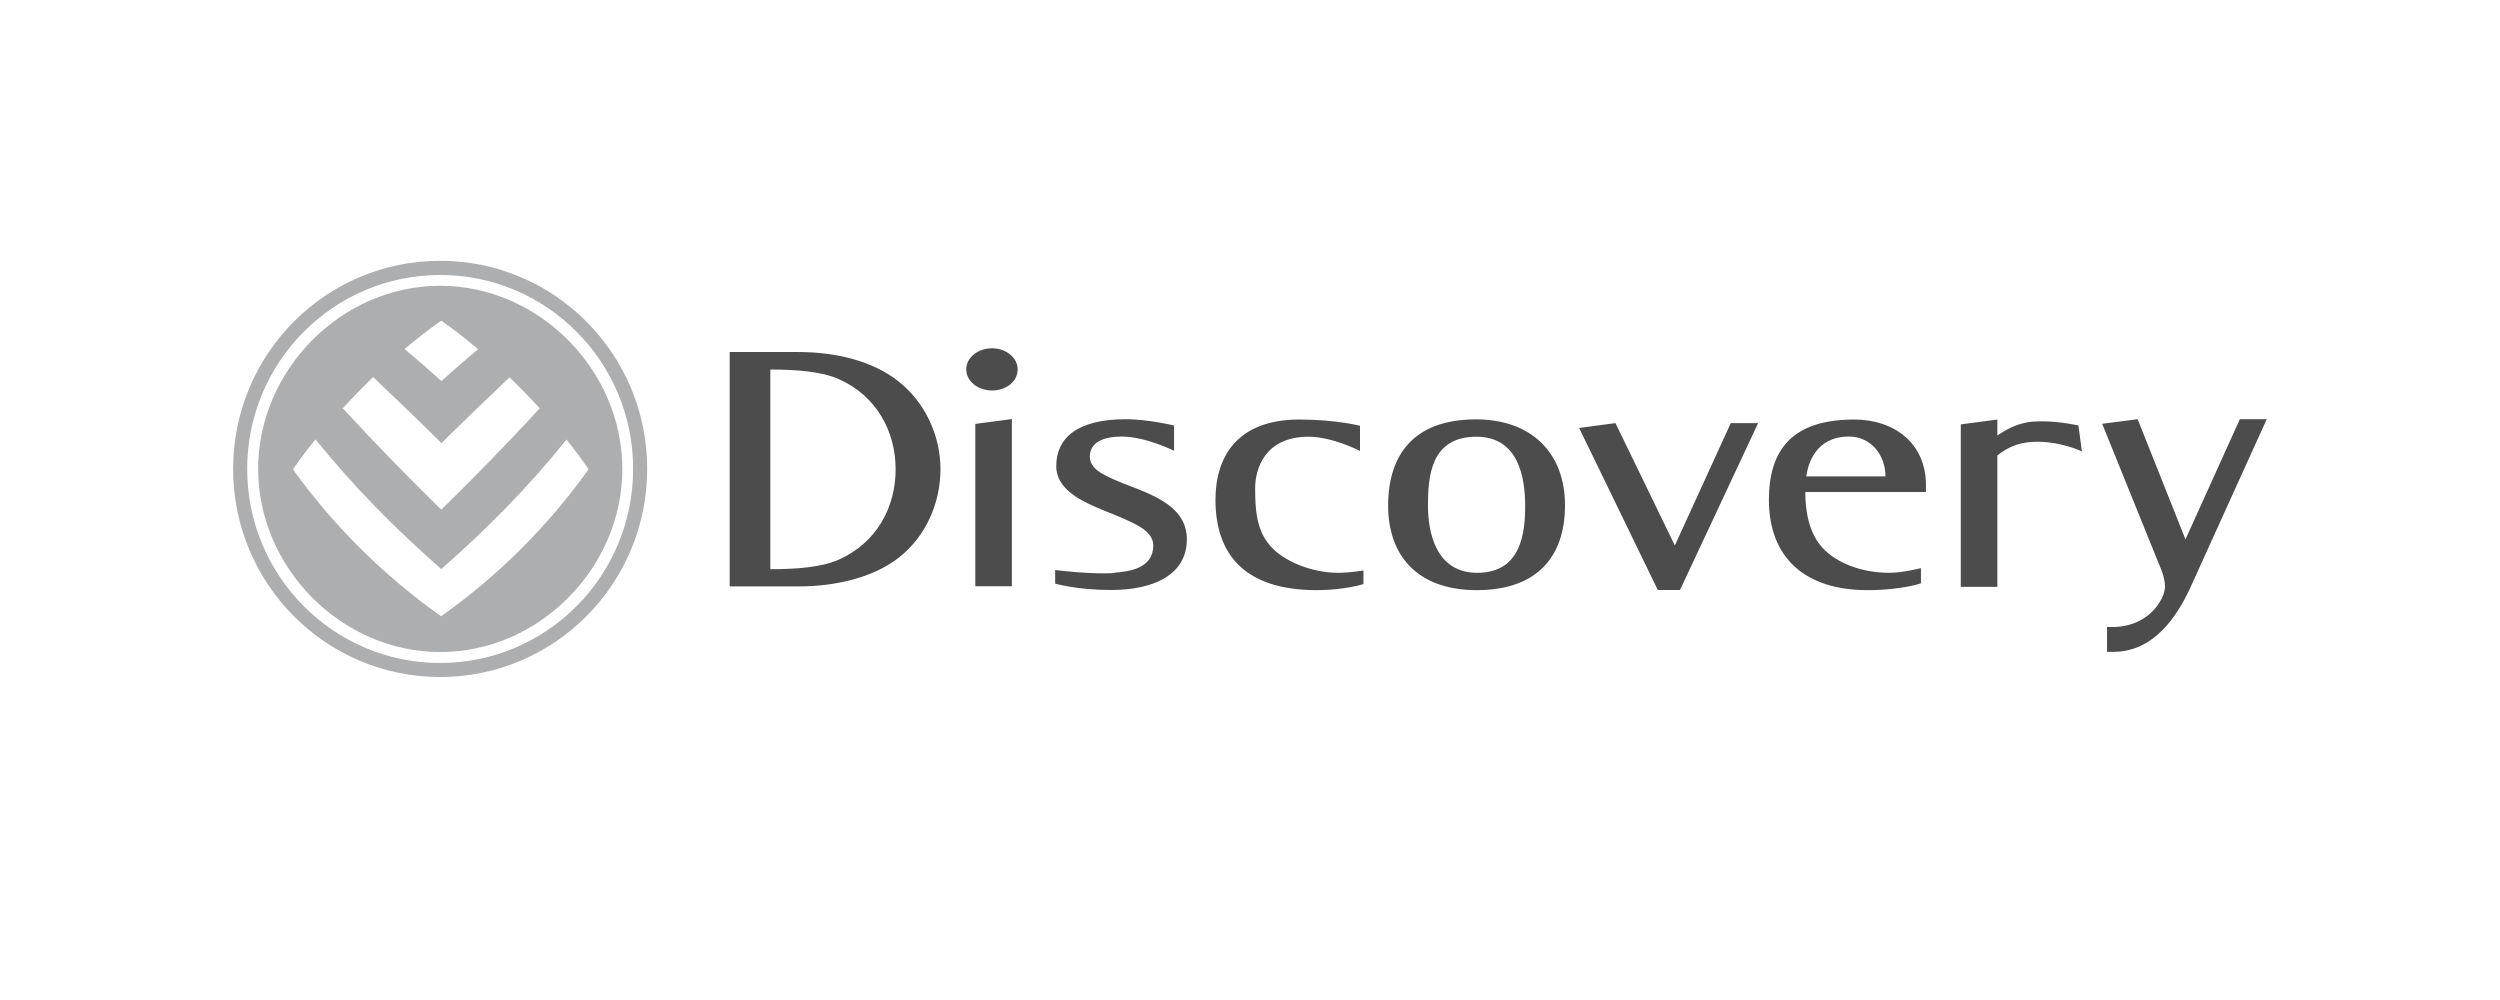
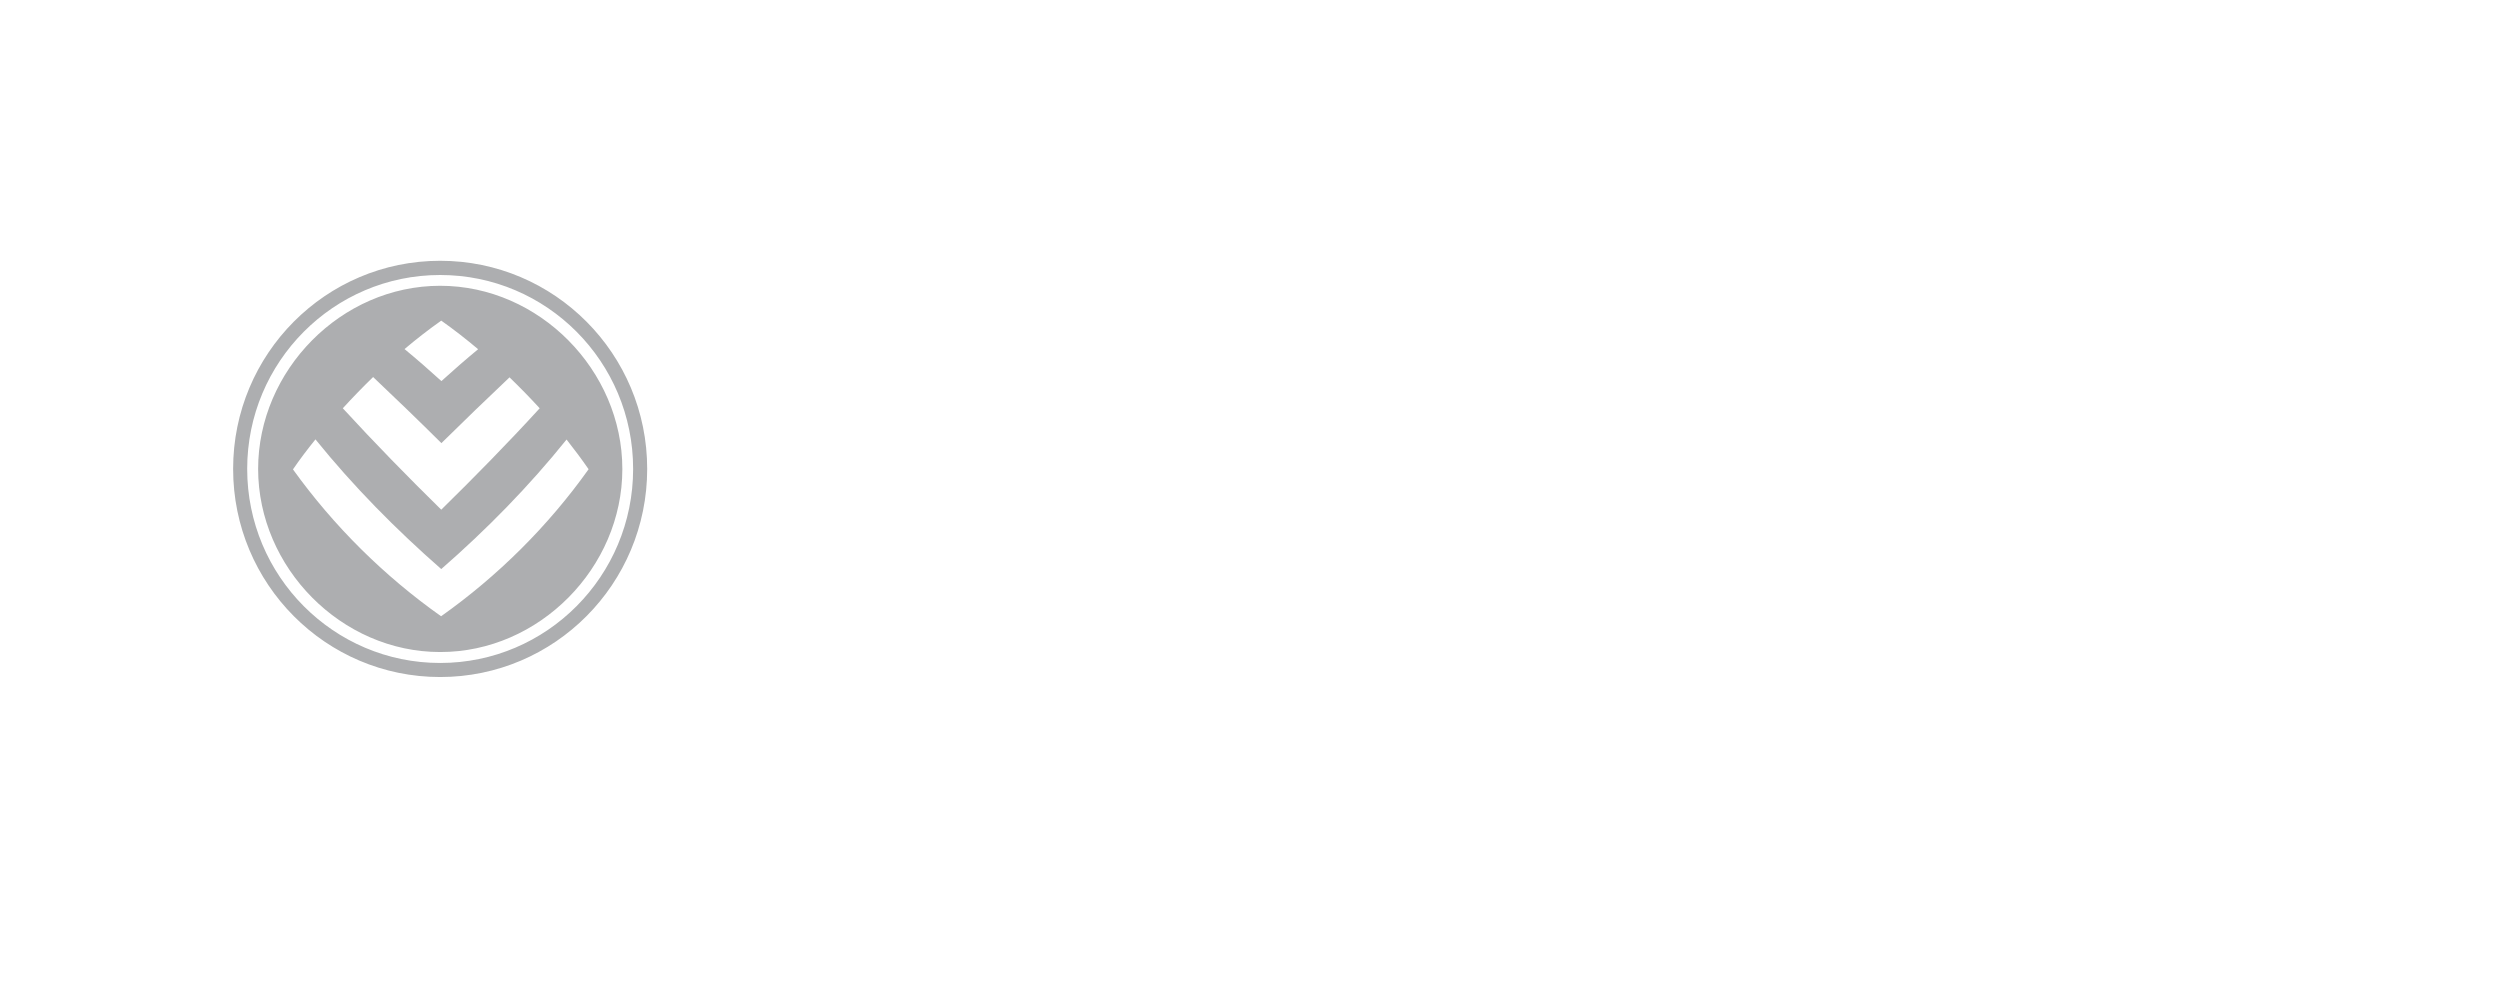
<svg xmlns="http://www.w3.org/2000/svg" id="Layer_1" viewBox="0 0 160 64">
  <defs>
    <style>.cls-1{opacity:.7;}.cls-2,.cls-3{stroke-width:0px;}.cls-3{fill:#8a8c8e;}</style>
  </defs>
  <g class="cls-1">
-     <path class="cls-2" d="m133.02,27.23l.22,1.66s-1.44-.7-3.16-.61c-1.02.06-1.68.42-2.25.87v8.41h-2.34v-10.4l2.34-.31v1.02c.46-.3,1.24-.82,2.33-.89,1.32-.09,2.63.21,2.87.25m-61.69,9.42c.9-.07,2.47-.26,2.47-1.74,0-.5-.34-.9-.91-1.23-.79-.45-1.73-.8-2.11-.95-1.53-.62-3.19-1.37-3.19-2.9,0-1.77,1.3-3,4.46-3,1.41,0,3.08.4,3.08.4v1.62s-1.81-.91-3.35-.91c-1.12,0-2.04.34-2.04,1.28,0,.49.33.86.91,1.16.8.43,1.73.74,2.11.9,1.55.61,3.19,1.42,3.19,3.22,0,2.29-2.12,3.26-4.86,3.26-2.21,0-3.57-.41-3.57-.41v-.87s2.3.3,3.8.19m15.71-7.81s-1.76-.91-3.29-.91c-2.84,0-3.42,2.11-3.42,3.29,0,1.34.07,2.67.96,3.69.86.99,2.65,1.73,4.36,1.73.71,0,1.61-.15,1.61-.15v.87s-1.21.39-2.98.39c-4.73,0-6.49-2.4-6.49-5.78,0-2.8,1.43-5.14,5.36-5.14,2.36,0,3.89.4,3.89.4v1.62Zm33.63,1.63c0-1.31-.88-2.55-2.33-2.55-2.13,0-2.62,1.72-2.74,2.55h5.07Zm2.28,6.84s-1.26.44-3.43.44c-3.98,0-6.31-2.06-6.31-5.78,0-3.2,1.49-5.14,5.46-5.14,2.57,0,4.59,1.52,4.59,4.19v.45h-7.72c0,1.11.18,2.56,1.1,3.57.89.97,2.51,1.6,4.27,1.6.86,0,2.03-.3,2.03-.3v.97Zm-21.9-9.94l2.34-.31,3.8,7.83,3.58-7.83h1.75l-5,10.68h-1.42l-5.04-10.38Zm-6.51,9.27c2.84,0,3.07-2.59,3.07-4.3,0-1.83-.44-4.41-3.12-4.41-2.94,0-3.1,2.57-3.1,4.41,0,1.68.49,4.3,3.15,4.3m-5.7-4.3c0-3.26,1.65-5.52,5.62-5.52,3.57,0,5.7,2.16,5.7,5.5s-1.84,5.43-5.65,5.43-5.67-2.23-5.67-5.41m-27-8.72c0-.75.73-1.35,1.66-1.35.88,0,1.63.6,1.63,1.35,0,.8-.76,1.35-1.63,1.35-.93,0-1.66-.6-1.66-1.35m.58,3.49l2.34-.31v10.7h-2.34v-10.4Zm-11.32-4.6c2.42,0,4.74.58,6.37,1.85,1.75,1.37,2.72,3.51,2.72,5.65s-.92,4.3-2.68,5.67c-1.63,1.26-4,1.83-6.4,1.83h-4.41v-15h4.41Zm-1.8,1.13v12.77c1.7,0,3.31-.13,4.4-.62,2.41-1.08,3.62-3.35,3.62-5.77s-1.21-4.69-3.62-5.77c-1.09-.49-2.7-.62-4.4-.62m85.26,3.47l2.25-.29,3.06,7.69,3.48-7.69h1.72l-4.93,10.87c-.82,1.73-2.27,4.02-4.9,4.02h-.39v-1.6c2.63.17,3.71-1.79,3.71-2.58,0-.6-.31-1.25-.31-1.25l-3.71-9.17Z" />
    <path class="cls-3" d="m23.88,24.13c-.67.65-1.31,1.31-1.94,2,2.04,2.22,4.15,4.38,6.3,6.49,2.15-2.11,4.26-4.26,6.3-6.49-.62-.68-1.27-1.34-1.93-1.98-1.47,1.39-2.92,2.79-4.36,4.21-1.44-1.43-2.9-2.84-4.37-4.23m2.01-1.79c.8.66,1.59,1.35,2.36,2.05.77-.7,1.55-1.38,2.35-2.04-.76-.64-1.54-1.25-2.36-1.83-.81.57-1.59,1.18-2.35,1.82m-5.7,5.78c-.5.62-.99,1.26-1.44,1.92,2.6,3.62,5.84,6.83,9.48,9.4,3.63-2.57,6.86-5.78,9.44-9.41-.45-.65-.92-1.28-1.41-1.9-2.41,3-5.12,5.76-8.02,8.29-2.9-2.54-5.63-5.3-8.05-8.3m-3.67,1.9c0-6.32,5.31-11.73,11.65-11.73,6.34,0,11.66,5.41,11.66,11.73,0,6.31-5.32,11.72-11.66,11.71-6.33,0-11.64-5.4-11.65-11.71m-1.6-.01c0-7.36,5.93-13.32,13.25-13.32s13.25,5.96,13.25,13.32-5.93,13.32-13.25,13.32-13.25-5.96-13.25-13.32m.9,0c0,6.86,5.53,12.42,12.35,12.42s12.35-5.56,12.35-12.42-5.53-12.41-12.35-12.41-12.35,5.56-12.35,12.41" />
  </g>
</svg>